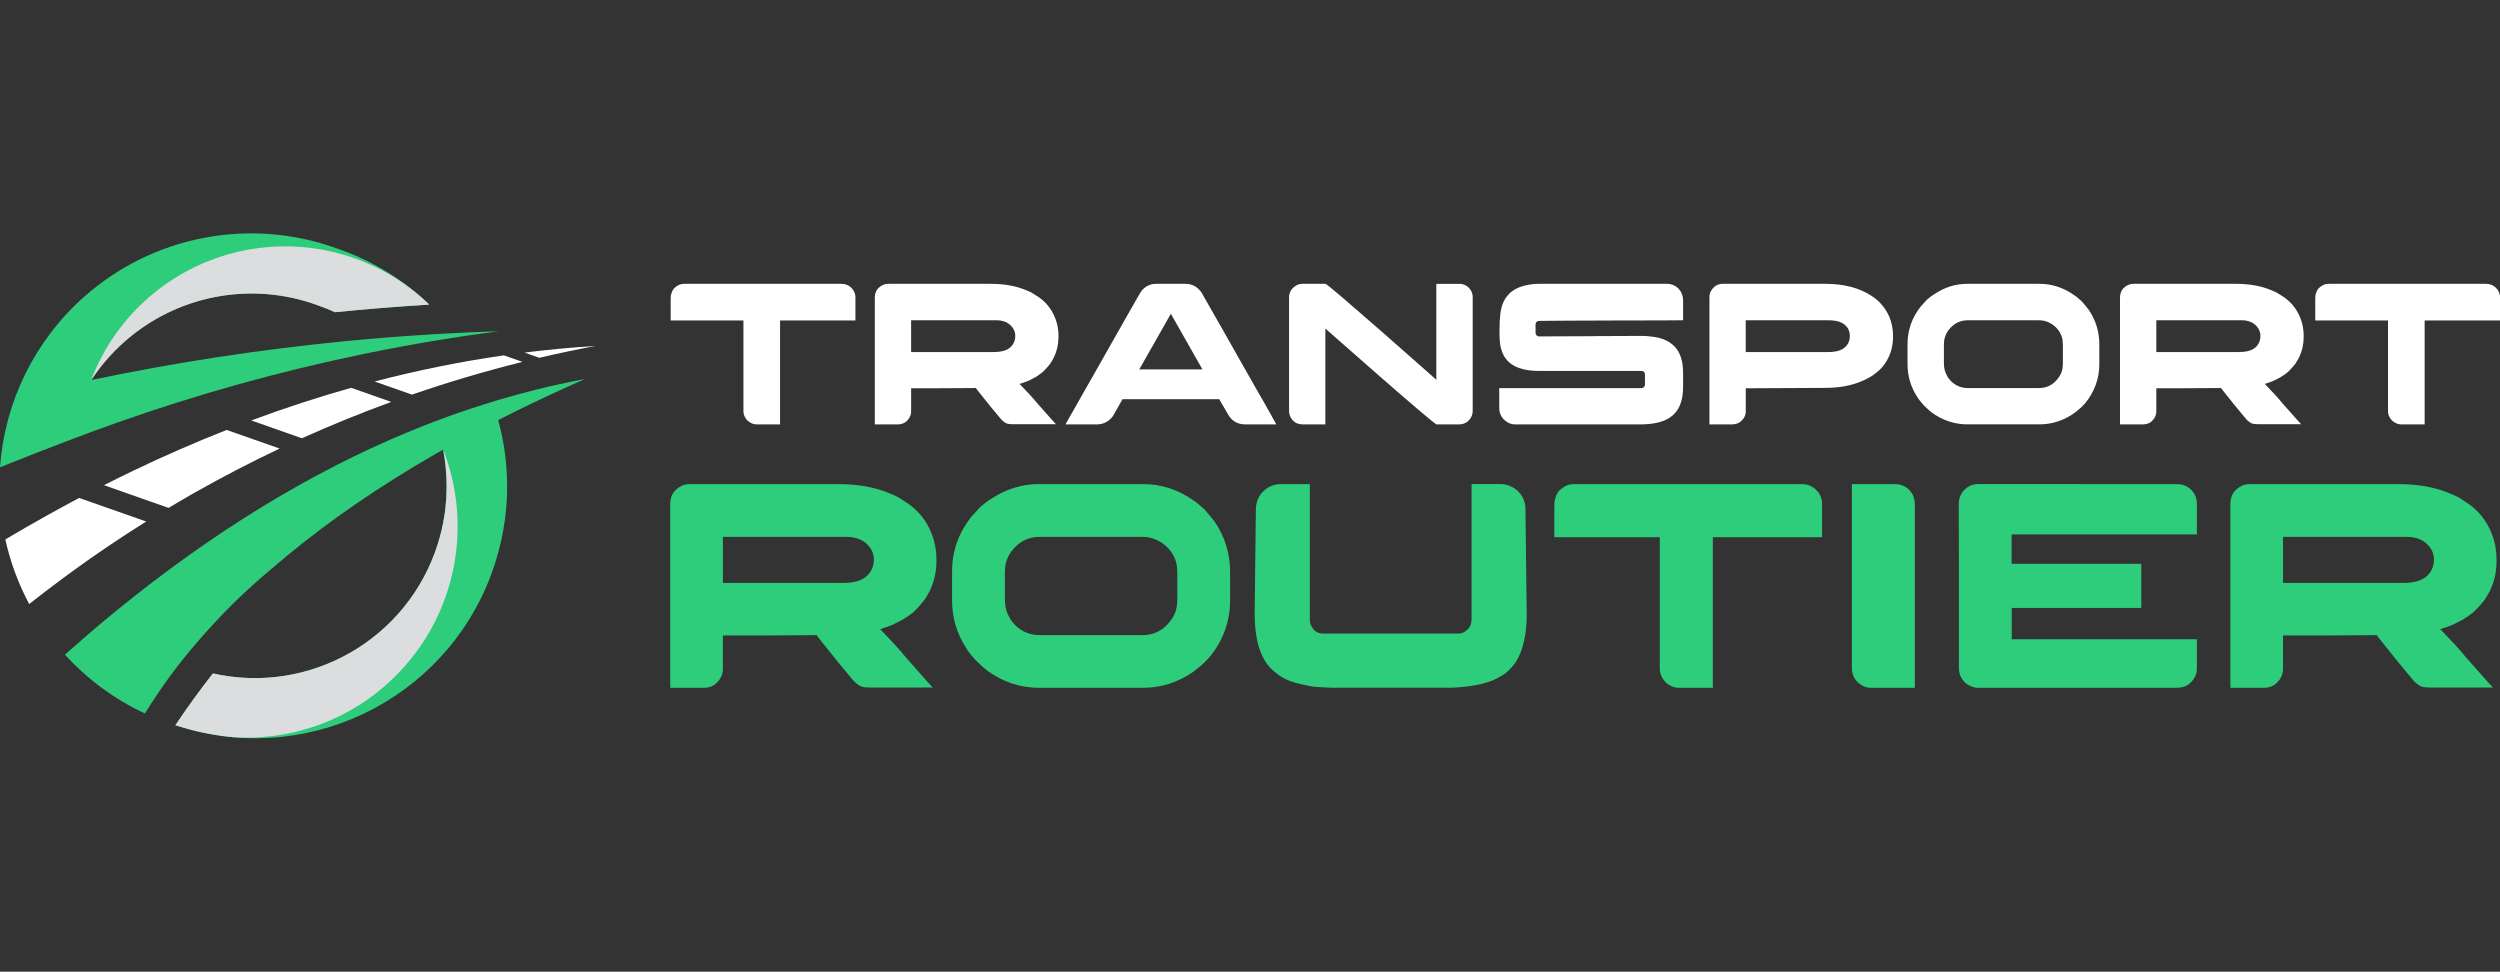
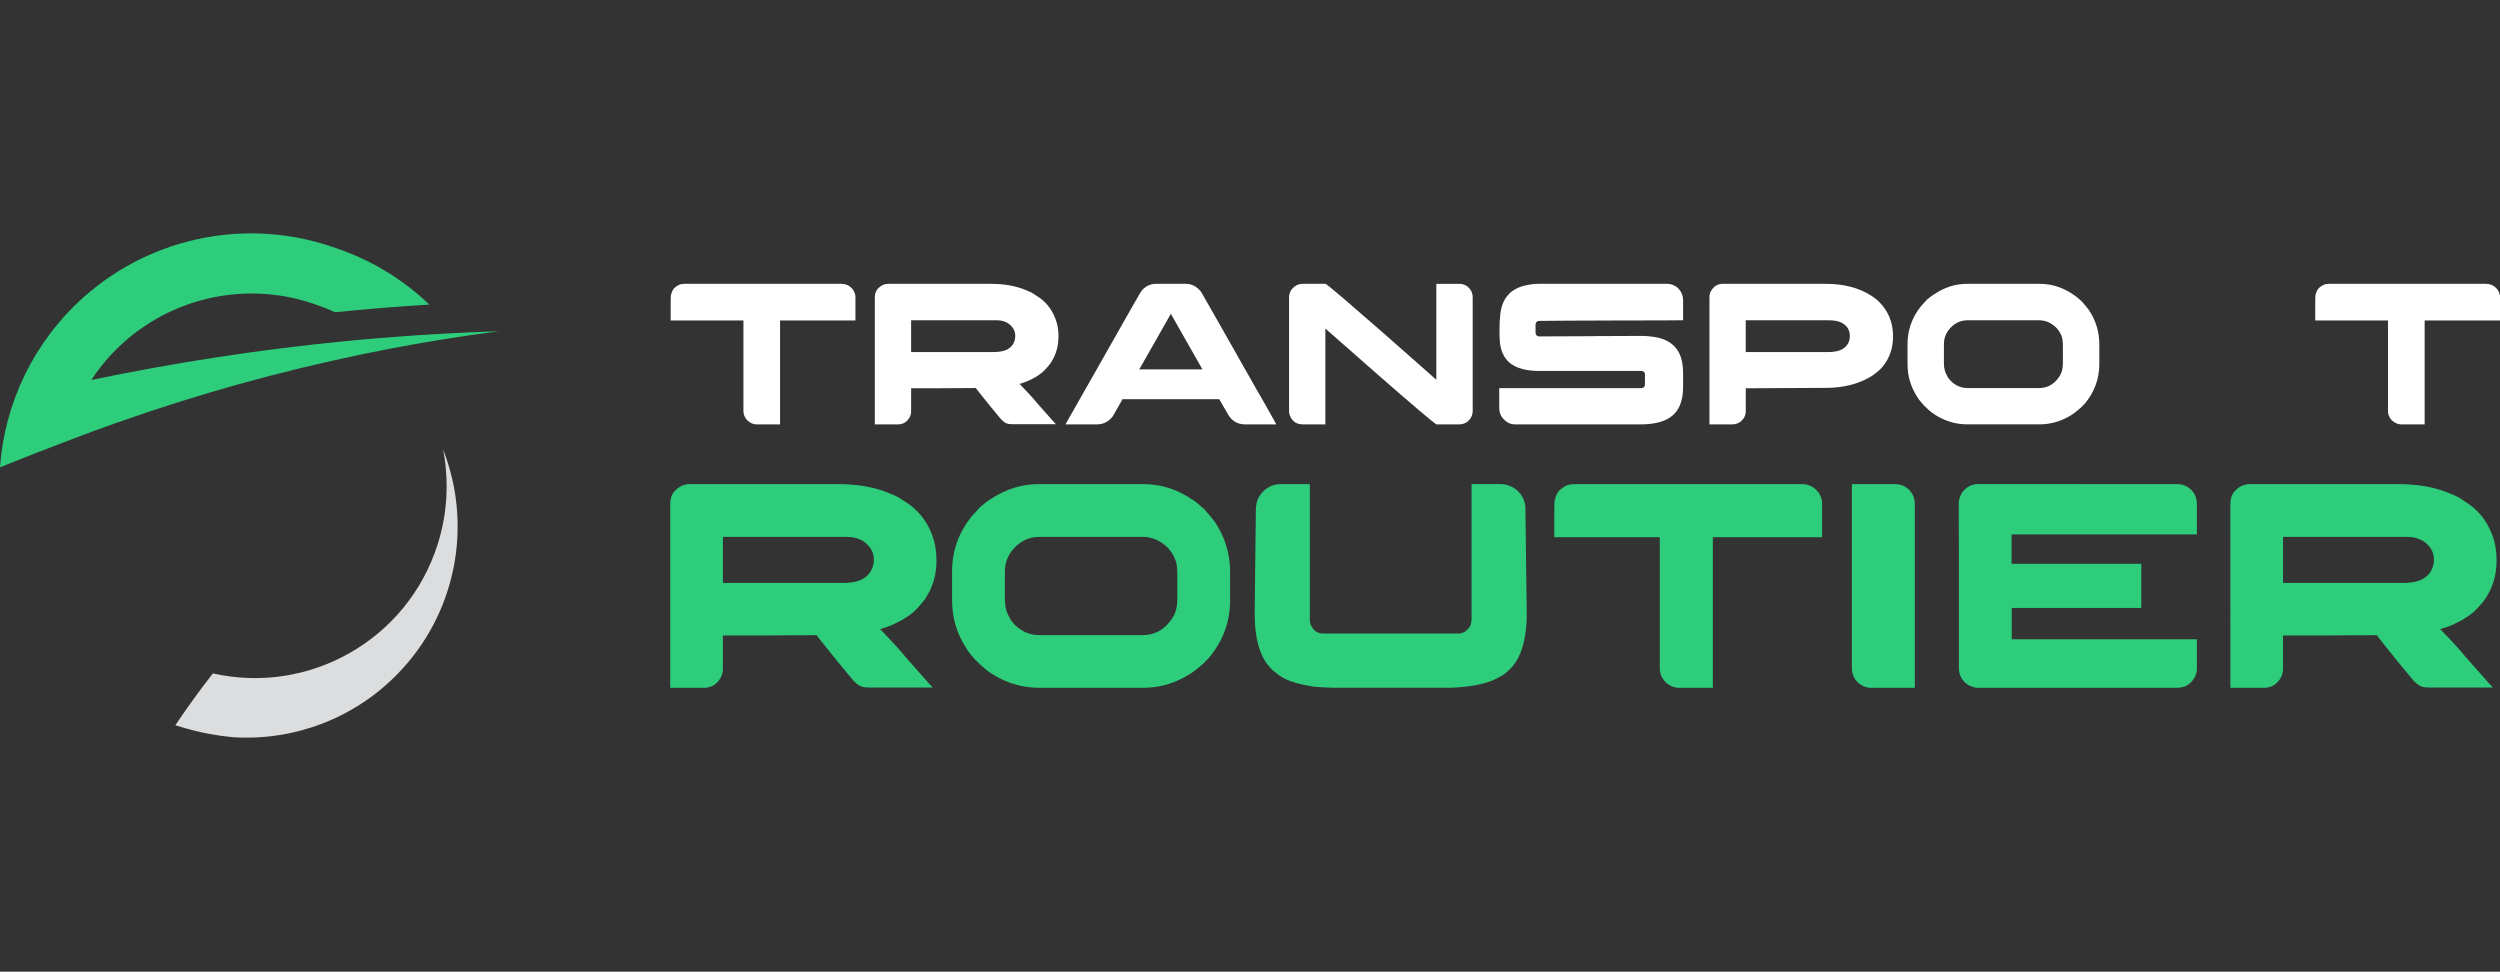
<svg xmlns="http://www.w3.org/2000/svg" version="1.1" id="Calque_1" x="0px" y="0px" width="187.704px" height="72.952px" viewBox="0 -35.048 187.704 72.952" enable-background="new 0 -35.048 187.704 72.952" xml:space="preserve">
  <rect x="0" y="-35.048" width="187.704" height="72.952" fill="#333333" stroke="none" />
  <g>
    <g>
-       <path fill="#2DCD7C" d="M8.503,10.994l0.146-0.119l0.015-0.012c7.241-5.91,14.574-10.406,21.998-13.482    c0.026,0.01,0.046,0,0.06-0.025c0.647-0.269,1.295-0.524,1.946-0.77c2.434-0.923,4.918-1.705,7.444-2.343l0.052-0.015    c1.249-0.313,2.5-0.585,3.756-0.818c-1.746,0.766-3.436,1.552-5.069,2.356c-0.482,0.236-0.965,0.479-1.445,0.723    c0.467,1.706,0.699,3.492,0.667,5.309c0,0.048-0.002,0.096-0.002,0.143L38.07,1.945c-0.014,0.606-0.06,1.219-0.134,1.829    l-0.005,0.031l-0.01,0.081l-0.005,0.036l0,0c-0.144,1.09-0.383,2.179-0.725,3.261c-3.097,9.789-13.449,15.313-23.308,12.437    c-0.241-0.067-0.481-0.139-0.719-0.212c0.892-1.333,1.832-2.632,2.82-3.894c7.237,1.633,14.611-2.53,16.879-9.701    c0.218-0.69,0.382-1.387,0.494-2.084l0.015-0.087V3.634l0.001-0.002c0.008-0.063,0.017-0.123,0.025-0.183l0.006-0.036l0.006-0.057    l0.006-0.046l0.006-0.046l0.006-0.053l0.005-0.036l0.007-0.074l0.002-0.009c0.118-1.025,0.122-2.05,0.02-3.051l0.003-0.002    c-0.042-0.447-0.108-0.893-0.194-1.328c-0.13,0.073-0.259,0.146-0.388,0.222l-0.008,0.005l-0.056,0.03l-0.228,0.133    c-0.354,0.205-0.708,0.411-1.056,0.618l-0.012,0.008l-0.118,0.069l-0.118,0.071l-0.118,0.067h0.002    c-4.022,2.417-7.598,4.977-10.731,7.684l0,0c-2.058,1.705-3.957,3.582-5.678,5.607c-1.447,1.648-2.699,3.409-3.884,5.293    c-2.292-1.065-4.327-2.574-6.003-4.414C6.065,13.044,7.273,12.005,8.503,10.994z" />
      <path fill="#DCDDDE" d="M17.5,20.303c-1.202-0.11-2.412-0.334-3.616-0.685c-0.241-0.067-0.481-0.139-0.719-0.212    c0.892-1.333,1.832-2.631,2.82-3.894c7.237,1.633,14.611-2.53,16.879-9.701c0.218-0.69,0.382-1.387,0.494-2.084l0.015-0.087V3.633    l0.001-0.002c0.008-0.063,0.017-0.123,0.025-0.183l0.006-0.036l0.006-0.057l0.006-0.046l0.006-0.046l0.006-0.053l0.005-0.036    L33.441,3.1l0.002-0.009c0.118-1.025,0.122-2.05,0.02-3.051l0.003-0.002c-0.042-0.447-0.108-0.893-0.194-1.328    c2.262,5.787,0.935,12.362-3.396,16.816C26.6,18.906,22.055,20.594,17.5,20.303z" />
      <path fill="#2DCD7C" d="M25.283-16.399c2.675,0.913,5.016,2.369,6.938,4.206l-0.078,0.02c-2.333,0.142-4.661,0.332-6.987,0.566    c-0.441-0.204-0.897-0.385-1.368-0.546c-4.97-1.796-10.524-0.727-14.471,2.786C8.36-8.516,7.537-7.556,6.854-6.516    c6.268-1.311,12.599-2.28,18.966-2.907l0.107-0.01l0.044-0.005l0.149-0.014l0.143-0.013l0.007-0.001l0.271-0.026l0.03-0.003    L26.6-9.497l0.122-0.011l0.152-0.014l0.064-0.006l0.085-0.008l0.151-0.013l0.099-0.01l0.05-0.005L27.6-9.587l0.012-0.002    l0.015-0.001l0.3-0.025l0.023-0.003h0.011l0.267-0.022l0.06-0.005c1.952-0.165,3.908-0.298,5.866-0.396l0.051-0.002l0.052-0.004    l0,0l0.05-0.001l0.052-0.003l0.05-0.001h0.003l0.052-0.004l0.052-0.003l0.044-0.001h0.006l0.052-0.003l0.051-0.003l0.041-0.002    h0.011l0.052-0.002l0.052-0.003l0.037-0.001h0.014l0.052-0.003l0.052-0.003l0.03-0.005h0.021l0.052-0.002l0.051-0.002l0.028-0.002    l0.024-0.001l0.05-0.002l0.052-0.001l0.025-0.003c0.714-0.031,1.429-0.059,2.144-0.083c-0.773,0.103-1.545,0.21-2.316,0.322l0,0    l-0.043,0.007l-0.047,0.008l-0.035,0.005l-0.012,0.001l-0.049,0.008l-0.049,0.007l-0.014,0.002l-0.034,0.006l-0.047,0.006    L34.767-9.8h-0.004l-0.05,0.008l-0.046,0.006l-0.024,0.005l-0.024,0.003l-0.047,0.008l-0.049,0.006h-0.005l-0.044,0.009    l-0.047,0.008l-0.032,0.004l-0.016,0.001c-1.861,0.285-3.715,0.607-5.563,0.967l-0.022,0.004    c-0.519,0.102-1.037,0.205-1.552,0.312l-0.029,0.007c-6.23,1.289-12.365,2.997-18.364,5.116l0,0L8.834-3.333    C7.709-2.937,6.589-2.523,5.474-2.1C3.643-1.406,1.817-0.698,0,0.035C0.348-4.81,2.553-9.417,6.289-12.741    C11.469-17.353,18.759-18.756,25.283-16.399z" />
-       <path fill="#DCDDDE" d="M31.675-12.694l0.053,0.048l0.044,0.039c0.118,0.106,0.236,0.213,0.352,0.324    c0.033,0.03,0.064,0.06,0.096,0.091l-0.078,0.02c-2.333,0.142-4.661,0.332-6.987,0.566c-0.441-0.204-0.897-0.385-1.368-0.546    c-4.97-1.796-10.524-0.727-14.471,2.786c-0.957,0.851-1.78,1.811-2.463,2.851l0.048-0.011C6.877-6.507,6.853-6.494,6.829-6.481    c1.854-4.897,6.046-8.54,11.156-9.688C22.858-17.268,27.942-15.962,31.675-12.694z" />
-       <path fill="#FFFFFF" d="M2.193,10.304c0.785-0.621,1.579-1.229,2.384-1.825l0.049-0.036L4.73,8.368l0.019-0.016l0.123-0.091    l0.012-0.009L4.996,8.17l0.042-0.03l0.035-0.023L5.175,8.04l0.03-0.023l0.102-0.072l0.038-0.028L5.366,7.9l0.123-0.089L5.5,7.803    l0.114-0.084l0.041-0.028l0.083-0.06L5.76,7.614l0.225-0.16l0.123-0.091l0.12-0.083l0.008-0.007L6.34,7.202l0.018-0.017    l0.073-0.049l0.02-0.017l0.104-0.072l0.032-0.023l0.022-0.013l0.124-0.089l0.01-0.007l0.118-0.08L6.9,6.808l0.085-0.061    l0.071-0.053L7.11,6.66l0.012-0.01C7.24,6.57,7.354,6.491,7.473,6.411l0.015-0.012l0.039-0.025l0.087-0.061L7.619,6.31    l0.114-0.077L7.74,6.227l0.103-0.069l0.023-0.017l0.126-0.086L7.999,6.05l0.119-0.081l0.117-0.076l0.021-0.015l0.109-0.074    l0.008-0.005L8.476,5.73l0.023-0.015l0.126-0.087l0.01-0.004l0.118-0.078l0.04-0.029L8.881,5.46l0.071-0.047l0.055-0.036    l0.104-0.068l0.024-0.017l0.128-0.084l0.008-0.004l0.12-0.077L9.43,5.098l0.088-0.056l0.03-0.021l0.084-0.057l0.014-0.008    L9.75,4.89l0.023-0.014l0.128-0.084l0.01-0.004l0.12-0.079c0.314-0.201,0.631-0.401,0.948-0.601L9.515,3.594l-1.224-0.43    L5.943,2.339C5.11,2.78,4.283,3.228,3.462,3.689c-1.019,0.57-2.04,1.158-3.061,1.766C0.772,7.143,1.375,8.775,2.193,10.304    L2.193,10.304z M12.655,3.084l-1.273-0.446L7.805,1.379c0.689-0.351,1.383-0.69,2.079-1.025L9.89,0.351l0.066-0.033l0.023-0.012    c2.346-1.124,4.692-2.148,7.039-3.073l3.978,1.397c-2.1,0.995-4.163,2.063-6.188,3.203l-0.037,0.022l-0.128,0.071l-0.009,0.005    l-0.14,0.079l-0.019,0.011l-0.12,0.068l-0.109,0.063l-0.05,0.028c-0.131,0.076-0.262,0.151-0.392,0.229l-0.139,0.081    C13.328,2.686,12.992,2.885,12.655,3.084L12.655,3.084z M22.666-2.142c2.201-0.99,4.44-1.902,6.71-2.729l-3.01-1.06    c-2.5,0.705-5.001,1.522-7.5,2.451L22.666-2.142L22.666-2.142z M30.93-5.419l-2.805-0.986c3.236-0.844,6.471-1.498,9.708-1.962    l1.394,0.49C36.422-7.181,33.653-6.36,30.93-5.419L30.93-5.419z M40.495-8.184c1.391-0.326,2.788-0.621,4.196-0.888    C42.92-8.962,41.15-8.796,39.38-8.576L40.495-8.184z" />
    </g>
    <g>
      <g>
        <path fill="#FFFFFF" d="M51.424-13.738h11.735c0.293,0,0.535,0.088,0.728,0.265c0.106,0.103,0.174,0.186,0.205,0.25     c0.09,0.178,0.136,0.327,0.136,0.448v1.788h-5.66v7.803h-1.757c-0.248,0-0.48-0.099-0.697-0.295     c-0.005-0.006-0.01-0.014-0.015-0.022c-0.014-0.016-0.036-0.038-0.06-0.067c-0.147-0.19-0.22-0.39-0.22-0.591v-6.828h-5.462     v-1.393c0-0.359,0.009-0.542,0.03-0.546c0.045-0.202,0.124-0.363,0.235-0.485c0.121-0.106,0.209-0.172,0.265-0.196     C51.012-13.695,51.191-13.738,51.424-13.738z" />
        <path fill="#FFFFFF" d="M66.689-13.738h7.683c1.036,0,1.93,0.161,2.682,0.485c0.152,0.06,0.27,0.109,0.356,0.15     c0.126,0.072,0.26,0.155,0.401,0.251c0.672,0.408,1.149,0.987,1.432,1.735c0.152,0.398,0.229,0.824,0.229,1.272v0.099     c0,0.542-0.115,1.051-0.342,1.531c-0.071,0.137-0.158,0.287-0.265,0.454c-0.091,0.122-0.2,0.25-0.326,0.387     c-0.061,0.07-0.121,0.134-0.182,0.188l-0.076,0.076L78.22-7.064l-0.113,0.091c-0.092,0.067-0.205,0.143-0.341,0.229     c-0.021,0.01-0.041,0.022-0.062,0.037c-0.137,0.072-0.26,0.134-0.371,0.189c-0.055,0.024-0.108,0.051-0.159,0.075     c-0.197,0.081-0.403,0.155-0.621,0.22c0.626,0.646,1.056,1.116,1.288,1.41c0.157,0.178,0.311,0.352,0.462,0.522     c0.288,0.333,0.563,0.644,0.826,0.931c0.081,0.076,0.129,0.129,0.144,0.16H76c-0.186,0-0.333-0.021-0.438-0.061     c-0.031-0.018-0.06-0.03-0.084-0.048c-0.026-0.014-0.053-0.03-0.084-0.053c-0.105-0.069-0.225-0.188-0.355-0.354     c-0.479-0.57-0.988-1.194-1.522-1.872l-0.266-0.34c-0.015,0-0.046,0.005-0.091,0.015c-0.314,0-1.256,0.006-2.826,0.016h-1.925     v1.721c0,0.323-0.139,0.595-0.416,0.816c-0.167,0.117-0.359,0.175-0.576,0.175h-1.735v-9.492c0-0.171,0.021-0.308,0.062-0.408     c0.02-0.062,0.055-0.131,0.105-0.212c0.035-0.052,0.079-0.1,0.129-0.145C66.19-13.639,66.427-13.738,66.689-13.738z      M68.409-11.002v2.386h6.205c0.485,0,0.854-0.083,1.105-0.25c0.183-0.116,0.316-0.271,0.402-0.462     c0.071-0.147,0.106-0.313,0.106-0.5c0-0.368-0.17-0.677-0.509-0.925c-0.05-0.035-0.103-0.065-0.157-0.091     c-0.017-0.004-0.031-0.013-0.046-0.022c-0.091-0.045-0.231-0.086-0.417-0.121c-0.061,0-0.145-0.005-0.251-0.015H68.409z" />
        <path fill="#FFFFFF" d="M86.798-13.738h2.219c0.449,0,0.825,0.188,1.13,0.562c0.081,0.109,0.182,0.283,0.302,0.515     c0.021,0.029,0.038,0.061,0.055,0.091c0.043,0.07,0.435,0.753,1.165,2.045c0.209,0.369,0.444,0.788,0.713,1.257     c1.662,2.937,2.515,4.437,2.562,4.501l0.885,1.583h-2.333c-0.615,0-1.071-0.29-1.363-0.872c-0.208-0.353-0.359-0.614-0.455-0.786     c-0.081-0.146-0.125-0.225-0.136-0.234h-7.243c-0.009,0-0.022,0.005-0.034,0.014c-0.013,0.012-0.021,0.032-0.026,0.063     l-0.683,1.198c-0.308,0.412-0.718,0.619-1.227,0.619h-2.311c-0.01,0-0.015-0.002-0.015-0.004c0-0.004,0-0.006,0-0.011     c1.115-1.976,2.088-3.688,2.917-5.137c0.656-1.157,1.187-2.091,1.59-2.805c0.627-1.104,0.955-1.682,0.986-1.727     c0.081-0.152,0.166-0.286,0.257-0.402C86.045-13.581,86.394-13.738,86.798-13.738z M87.91-11.488l-2.372,4.175h4.743     C88.731-10.03,87.942-11.421,87.91-11.488z" />
        <path fill="#FFFFFF" d="M97.806-13.738h1.704c0.057,0,0.51,0.367,1.363,1.099c0.854,0.732,1.813,1.567,2.885,2.504     c1.066,0.938,2.016,1.771,2.844,2.503l1.24,1.099v-7.204h1.707c0.357,0,0.638,0.143,0.84,0.424     c0.123,0.171,0.183,0.367,0.183,0.584v8.523c0,0.338-0.144,0.62-0.432,0.848c-0.075,0.051-0.169,0.094-0.281,0.129     c-0.069,0.031-0.198,0.046-0.387,0.046h-1.599c-0.06,0-0.52-0.364-1.377-1.098c-0.858-0.733-1.824-1.567-2.896-2.504     c-1.071-0.938-2.02-1.772-2.848-2.503L99.51-10.38v7.196h-1.659c-0.248,0-0.45-0.051-0.606-0.15     c-0.187-0.126-0.32-0.298-0.399-0.516c-0.042-0.105-0.062-0.22-0.062-0.342v-8.516c0-0.343,0.139-0.619,0.418-0.826     C97.372-13.67,97.572-13.738,97.806-13.738z" />
        <path fill="#FFFFFF" d="M115.558-13.738h9.62c0.263,0,0.511,0.088,0.744,0.265c0.297,0.258,0.447,0.589,0.447,0.993v1.478h-0.017     c-0.707,0.01-2.202,0.015-4.485,0.015c-1.799,0.01-3.191,0.015-4.184,0.015c-1.035,0.012-1.74,0.017-2.111,0.017     c-0.078,0-0.146,0.023-0.205,0.075c-0.05,0.051-0.076,0.123-0.076,0.22v0.576c0,0.136,0.058,0.229,0.176,0.278     c0.015,0.006,0.025,0.01,0.035,0.013c0.012,0.003,0.023,0.004,0.039,0.004c2.293-0.011,3.604-0.017,3.926-0.017     c0.08,0,0.227-0.001,0.439-0.007c0.596-0.01,1.727-0.015,3.393-0.015h0.062c0.22,0,0.507,0.027,0.871,0.083     c0.263,0.045,0.481,0.102,0.653,0.167c0.543,0.212,0.936,0.549,1.173,1.008c0.207,0.405,0.312,0.901,0.312,1.493v1.083     c0,1.07-0.315,1.826-0.949,2.266c-0.51,0.362-1.269,0.545-2.277,0.545h-9.374c-0.354,0-0.66-0.146-0.923-0.445     c-0.188-0.223-0.281-0.482-0.281-0.781v-1.5h10.676c0.121,0,0.202-0.058,0.243-0.174c0.011-0.017,0.017-0.03,0.019-0.045     c0.002-0.017,0.002-0.025,0.002-0.03v-0.796c0-0.107-0.057-0.184-0.174-0.229c-0.028-0.01-0.06-0.014-0.09-0.014h-7.666     c-1.213,0-2.048-0.3-2.502-0.902c-0.091-0.109-0.156-0.214-0.195-0.311c-0.051-0.095-0.099-0.215-0.146-0.355     c-0.04-0.131-0.075-0.294-0.106-0.484c-0.028-0.207-0.043-0.512-0.043-0.917v-0.063c0-0.974,0.082-1.646,0.248-2.014     c0.086-0.249,0.229-0.48,0.433-0.697c0.112-0.126,0.211-0.214,0.297-0.265c0.29-0.203,0.623-0.341,0.991-0.417     C114.863-13.699,115.198-13.738,115.558-13.738z" />
        <path fill="#FFFFFF" d="M129.321-13.738h7.743c1.365,0,2.508,0.295,3.427,0.887c0.154,0.091,0.326,0.219,0.514,0.387     c0.756,0.712,1.129,1.604,1.129,2.674c0,0.897-0.273,1.67-0.816,2.311c-0.143,0.156-0.26,0.271-0.355,0.34     c-0.229,0.193-0.424,0.332-0.592,0.418c-0.914,0.529-2.016,0.796-3.305,0.796l-5.831,0.029h-0.161v1.721     c0,0.323-0.144,0.595-0.433,0.816c-0.177,0.117-0.371,0.175-0.591,0.175h-1.702v-9.575c0-0.277,0.122-0.529,0.368-0.758     C128.902-13.664,129.105-13.738,129.321-13.738z M131.072-11.002v2.386h6.189c0.591,0,1.018-0.124,1.274-0.371     c0.043-0.045,0.09-0.096,0.144-0.152c0.14-0.195,0.21-0.418,0.21-0.667c0-0.515-0.252-0.873-0.758-1.074     c-0.227-0.081-0.512-0.121-0.854-0.121H131.072z" />
        <path fill="#FFFFFF" d="M147.702-13.738h5.435c0.911,0,1.769,0.275,2.559,0.826c0.134,0.081,0.298,0.212,0.494,0.394     c0.028,0.024,0.063,0.054,0.101,0.083c0.246,0.282,0.426,0.499,0.537,0.651c0.528,0.783,0.793,1.647,0.793,2.591v1.462     c0,1.116-0.361,2.108-1.08,2.978c-0.229,0.248-0.416,0.425-0.563,0.529c-0.253,0.213-0.514,0.388-0.782,0.523     c-0.653,0.343-1.346,0.515-2.075,0.515h-5.4c-0.975,0-1.873-0.301-2.697-0.9c-0.135-0.106-0.327-0.281-0.574-0.522     c-0.246-0.269-0.416-0.484-0.508-0.651c-0.48-0.742-0.721-1.556-0.721-2.439v-1.523c0-1.034,0.33-1.974,0.994-2.817     c0.094-0.111,0.252-0.283,0.469-0.516c0.218-0.187,0.402-0.325,0.563-0.417C146.014-13.483,146.834-13.738,147.702-13.738z      M145.952-9.154v1.379c0,0.373,0.08,0.685,0.236,0.933c0.027,0.091,0.12,0.219,0.271,0.386c0.359,0.364,0.793,0.546,1.305,0.546     h5.311c0.592,0,1.069-0.239,1.438-0.719c0.106-0.138,0.19-0.275,0.25-0.417c0.081-0.196,0.122-0.45,0.122-0.759v-1.288     c0-0.328-0.037-0.574-0.106-0.735c-0.155-0.399-0.418-0.708-0.788-0.925c-0.277-0.167-0.576-0.25-0.902-0.25h-5.34     c-0.586,0-1.07,0.247-1.453,0.742c-0.106,0.15-0.18,0.284-0.223,0.401C145.993-9.671,145.952-9.437,145.952-9.154z" />
-         <path fill="#FFFFFF" d="M160.182-13.738h7.68c1.035,0,1.932,0.161,2.682,0.485c0.153,0.06,0.271,0.109,0.356,0.15     c0.127,0.072,0.261,0.155,0.403,0.251c0.671,0.408,1.15,0.987,1.431,1.735c0.153,0.398,0.229,0.824,0.229,1.272v0.099     c0,0.542-0.114,1.051-0.342,1.531c-0.072,0.137-0.16,0.287-0.266,0.454c-0.091,0.122-0.199,0.25-0.327,0.387     c-0.06,0.07-0.12,0.134-0.18,0.188l-0.078,0.076l-0.06,0.045l-0.114,0.091c-0.091,0.067-0.203,0.143-0.341,0.229     c-0.019,0.01-0.039,0.022-0.061,0.037c-0.136,0.072-0.261,0.134-0.371,0.189c-0.056,0.024-0.109,0.051-0.158,0.075     c-0.197,0.081-0.403,0.155-0.621,0.22c0.625,0.646,1.056,1.116,1.285,1.41c0.16,0.178,0.313,0.352,0.463,0.522     c0.291,0.333,0.565,0.644,0.828,0.931c0.08,0.076,0.127,0.129,0.144,0.16h-3.272c-0.187,0-0.334-0.021-0.438-0.061     c-0.031-0.018-0.06-0.03-0.083-0.048c-0.026-0.014-0.055-0.03-0.084-0.053c-0.105-0.069-0.227-0.188-0.355-0.354     c-0.48-0.57-0.988-1.194-1.523-1.872l-0.266-0.34c-0.016,0-0.045,0.005-0.092,0.015c-0.313,0-1.253,0.006-2.824,0.016H161.9     v1.721c0,0.323-0.142,0.595-0.417,0.816c-0.165,0.117-0.357,0.175-0.576,0.175h-1.734v-9.492c0-0.171,0.021-0.308,0.063-0.408     c0.02-0.062,0.055-0.131,0.104-0.212c0.037-0.052,0.078-0.1,0.129-0.145C159.68-13.639,159.918-13.738,160.182-13.738z      M161.9-11.002v2.386h6.205c0.485,0,0.854-0.083,1.106-0.25c0.182-0.116,0.313-0.271,0.399-0.462     c0.07-0.147,0.106-0.313,0.106-0.5c0-0.368-0.17-0.677-0.508-0.925c-0.053-0.035-0.104-0.065-0.158-0.091     c-0.016-0.004-0.031-0.013-0.047-0.022c-0.092-0.045-0.229-0.086-0.416-0.121c-0.062,0-0.144-0.005-0.25-0.015H161.9z" />
        <path fill="#FFFFFF" d="M174.899-13.738h11.738c0.291,0,0.531,0.088,0.726,0.265c0.107,0.103,0.175,0.186,0.205,0.25     c0.093,0.178,0.136,0.327,0.136,0.448v1.788h-5.658v7.803h-1.756c-0.25,0-0.481-0.099-0.697-0.295     c-0.006-0.006-0.012-0.014-0.016-0.022c-0.017-0.016-0.037-0.038-0.063-0.067c-0.146-0.19-0.219-0.39-0.219-0.591v-6.828h-5.463     v-1.393c0-0.359,0.012-0.542,0.029-0.546c0.047-0.202,0.125-0.363,0.236-0.485c0.119-0.106,0.209-0.172,0.266-0.196     C174.489-13.695,174.668-13.738,174.899-13.738z" />
      </g>
      <g>
        <path fill="#2DCD7C" d="M51.785,1.3h11.134c1.501,0,2.796,0.232,3.888,0.7c0.219,0.089,0.392,0.161,0.516,0.223     c0.184,0.101,0.377,0.223,0.582,0.36c0.973,0.594,1.666,1.431,2.075,2.516c0.22,0.577,0.33,1.193,0.33,1.844v0.144     c0,0.783-0.165,1.521-0.494,2.22c-0.104,0.197-0.231,0.415-0.385,0.657c-0.132,0.178-0.289,0.362-0.473,0.56     c-0.088,0.104-0.175,0.194-0.264,0.275l-0.109,0.109l-0.088,0.063l-0.164,0.133c-0.133,0.098-0.297,0.206-0.494,0.331     c-0.029,0.014-0.06,0.03-0.089,0.055c-0.197,0.102-0.376,0.191-0.537,0.272c-0.081,0.036-0.158,0.076-0.231,0.112     c-0.285,0.116-0.585,0.221-0.9,0.316c0.908,0.937,1.53,1.617,1.867,2.041c0.228,0.258,0.449,0.511,0.67,0.761     c0.417,0.479,0.816,0.932,1.197,1.35c0.116,0.11,0.187,0.188,0.208,0.229H65.28c-0.271,0-0.483-0.027-0.637-0.086     c-0.044-0.023-0.084-0.044-0.121-0.066c-0.037-0.021-0.077-0.047-0.12-0.076c-0.154-0.104-0.326-0.275-0.517-0.518     c-0.696-0.826-1.432-1.729-2.207-2.71l-0.385-0.494c-0.021,0-0.065,0.006-0.132,0.021c-0.453,0-1.818,0.009-4.095,0.023h-2.79     v2.492c0,0.468-0.201,0.862-0.603,1.186c-0.242,0.17-0.52,0.252-0.835,0.252h-2.515V2.835c0-0.246,0.03-0.444,0.088-0.593     c0.029-0.089,0.081-0.189,0.154-0.307c0.05-0.074,0.112-0.145,0.186-0.21C51.061,1.439,51.405,1.3,51.785,1.3z M54.277,5.261     v3.46h8.993c0.703,0,1.237-0.12,1.604-0.362c0.264-0.168,0.457-0.393,0.582-0.67c0.103-0.212,0.153-0.453,0.153-0.724     c0-0.536-0.245-0.983-0.735-1.343c-0.074-0.049-0.15-0.095-0.23-0.13C64.621,5.484,64.6,5.475,64.577,5.46     c-0.132-0.065-0.333-0.125-0.604-0.175c-0.088,0-0.209-0.009-0.362-0.023H54.277z" />
        <path fill="#2DCD7C" d="M77.983,1.3h7.873c1.325,0,2.563,0.399,3.712,1.194c0.19,0.117,0.427,0.31,0.713,0.571     c0.044,0.036,0.091,0.076,0.144,0.12c0.358,0.411,0.619,0.727,0.78,0.944c0.768,1.136,1.152,2.388,1.152,3.756v2.119     c0,1.618-0.522,3.057-1.571,4.314c-0.328,0.358-0.6,0.613-0.811,0.771c-0.367,0.308-0.743,0.56-1.132,0.757     c-0.952,0.497-1.955,0.746-3.009,0.746h-7.829c-1.412,0-2.716-0.437-3.908-1.306c-0.198-0.156-0.477-0.408-0.835-0.76     c-0.358-0.388-0.604-0.701-0.735-0.943c-0.696-1.077-1.043-2.255-1.043-3.534V7.841c0-1.5,0.479-2.861,1.438-4.083     c0.138-0.161,0.365-0.411,0.681-0.746c0.314-0.271,0.585-0.474,0.812-0.604C75.535,1.667,76.726,1.3,77.983,1.3z M75.448,7.94     v1.999c0,0.542,0.113,0.992,0.34,1.352c0.044,0.133,0.176,0.316,0.396,0.56c0.52,0.527,1.149,0.79,1.889,0.79h7.696     c0.857,0,1.552-0.348,2.087-1.043c0.154-0.197,0.273-0.396,0.362-0.604c0.116-0.286,0.176-0.652,0.176-1.098V8.028     c0-0.476-0.051-0.828-0.155-1.063c-0.227-0.58-0.605-1.025-1.142-1.343c-0.402-0.238-0.838-0.361-1.306-0.361H78.05     c-0.849,0-1.552,0.359-2.107,1.077c-0.154,0.219-0.261,0.413-0.319,0.583C75.506,7.19,75.448,7.532,75.448,7.94z" />
        <path fill="#2DCD7C" d="M100.142,16.594c-0.563-0.021-0.978-0.044-1.24-0.063c-0.205,0-0.618-0.07-1.241-0.212     c-0.468-0.115-0.826-0.232-1.076-0.352c-0.344-0.152-0.687-0.387-1.033-0.701c-0.898-0.807-1.35-2.222-1.35-4.25l0.089-7.75     c0-0.521,0.144-0.95,0.429-1.286c0.395-0.454,0.875-0.68,1.438-0.68h2.188v10.232c0,0.116,0.027,0.245,0.088,0.384     c0.197,0.401,0.497,0.604,0.898,0.604h10.17c0.289,0,0.543-0.131,0.756-0.385c0.152-0.153,0.23-0.397,0.23-0.736V1.319     c0-0.007,0-0.013,0-0.016c0-0.004,0.006-0.005,0.021-0.005h2.173c0.25,0,0.491,0.054,0.728,0.164     c0.451,0.189,0.782,0.519,0.987,0.987c0.065,0.176,0.11,0.355,0.133,0.536c0.063,4.806,0.099,7.511,0.099,8.115     c0,1.105-0.158,2.065-0.473,2.877c-0.08,0.214-0.199,0.447-0.361,0.702c-0.242,0.353-0.543,0.661-0.899,0.924     c-0.302,0.188-0.608,0.349-0.924,0.472c-0.314,0.132-0.787,0.254-1.417,0.363c-0.725,0.103-1.324,0.152-1.801,0.152h-8.61V16.594     z" />
        <path fill="#2DCD7C" d="M118.247,1.3h17.01c0.425,0,0.775,0.127,1.054,0.384c0.153,0.146,0.253,0.269,0.297,0.361     c0.132,0.258,0.197,0.473,0.197,0.647v2.593h-8.203v11.309h-2.546c-0.358,0-0.694-0.142-1.01-0.428     c-0.008-0.009-0.017-0.021-0.022-0.032c-0.021-0.023-0.053-0.057-0.089-0.099c-0.21-0.278-0.316-0.564-0.316-0.858V5.285H116.7     V3.264c0-0.521,0.016-0.784,0.045-0.791c0.064-0.295,0.18-0.529,0.34-0.703c0.174-0.152,0.305-0.25,0.386-0.286     C117.65,1.36,117.911,1.3,118.247,1.3z" />
        <path fill="#2DCD7C" d="M139.043,1.3h3.218c0.577,0,1.017,0.249,1.319,0.745c0.123,0.214,0.187,0.477,0.187,0.79v13.759h-3.306     c-0.358,0-0.697-0.15-1.012-0.449c-0.271-0.278-0.406-0.63-0.406-1.054V1.3z" />
        <path fill="#2DCD7C" d="M163.454,1.3c0.473,0,0.863,0.179,1.162,0.537c0.139,0.153,0.236,0.357,0.297,0.614     c0.021,0.088,0.033,0.213,0.033,0.374v2.25h-13.912v2.207h9.737v3.316h-9.717l-0.011,0.011v2.339h13.889     c0.008,0,0.014,0.005,0.014,0.013v2.205c0,0.339-0.125,0.651-0.375,0.943c-0.152,0.153-0.263,0.244-0.33,0.276     c-0.219,0.138-0.488,0.207-0.812,0.207h-14.966c-0.103,0-0.241-0.027-0.416-0.088c-0.375-0.139-0.652-0.387-0.834-0.747     c-0.09-0.205-0.135-0.424-0.135-0.657v-7.72c-0.008-0.375-0.011-1.59-0.011-3.646V2.725c0-0.243,0.076-0.495,0.231-0.757     c0.158-0.234,0.352-0.406,0.57-0.519c0.16-0.071,0.28-0.112,0.361-0.12c0.044-0.015,0.109-0.024,0.197-0.031L163.454,1.3     L163.454,1.3z" />
        <path fill="#2DCD7C" d="M168.92,1.3h11.135c1.501,0,2.796,0.232,3.886,0.7c0.222,0.089,0.394,0.161,0.519,0.223     c0.183,0.101,0.377,0.223,0.58,0.36c0.975,0.594,1.668,1.431,2.074,2.516c0.223,0.577,0.33,1.193,0.33,1.844v0.144     c0,0.783-0.163,1.521-0.494,2.22c-0.104,0.197-0.229,0.415-0.384,0.657c-0.133,0.178-0.29,0.362-0.472,0.56     c-0.088,0.104-0.178,0.194-0.266,0.275l-0.109,0.109l-0.088,0.063l-0.164,0.133c-0.133,0.098-0.297,0.206-0.493,0.331     c-0.029,0.014-0.062,0.03-0.089,0.055c-0.197,0.102-0.377,0.191-0.538,0.272c-0.081,0.036-0.156,0.076-0.229,0.112     c-0.285,0.116-0.584,0.221-0.9,0.316c0.91,0.937,1.531,1.617,1.865,2.041c0.228,0.258,0.451,0.511,0.672,0.761     c0.416,0.479,0.816,0.932,1.195,1.35c0.117,0.11,0.188,0.188,0.209,0.229h-4.744c-0.271,0-0.48-0.027-0.635-0.086     c-0.044-0.023-0.086-0.044-0.121-0.066c-0.037-0.021-0.076-0.047-0.119-0.076c-0.154-0.104-0.328-0.275-0.519-0.518     c-0.694-0.826-1.431-1.729-2.206-2.71l-0.386-0.494c-0.021,0-0.064,0.006-0.132,0.021c-0.453,0-1.818,0.009-4.094,0.023h-2.791     v2.492c0,0.468-0.201,0.862-0.604,1.186c-0.242,0.17-0.521,0.252-0.835,0.252h-2.514V2.835c0-0.246,0.029-0.444,0.088-0.593     c0.029-0.089,0.08-0.189,0.151-0.307c0.054-0.074,0.115-0.145,0.188-0.21C168.194,1.439,168.54,1.3,168.92,1.3z M171.413,5.261     v3.46h8.994c0.7,0,1.234-0.12,1.602-0.362c0.266-0.168,0.457-0.393,0.582-0.67c0.103-0.212,0.154-0.453,0.154-0.724     c0-0.536-0.244-0.983-0.736-1.343c-0.073-0.049-0.15-0.095-0.229-0.13c-0.023-0.009-0.044-0.019-0.066-0.033     c-0.131-0.065-0.334-0.125-0.604-0.175c-0.087,0-0.207-0.009-0.36-0.023H171.413z" />
      </g>
    </g>
  </g>
</svg>